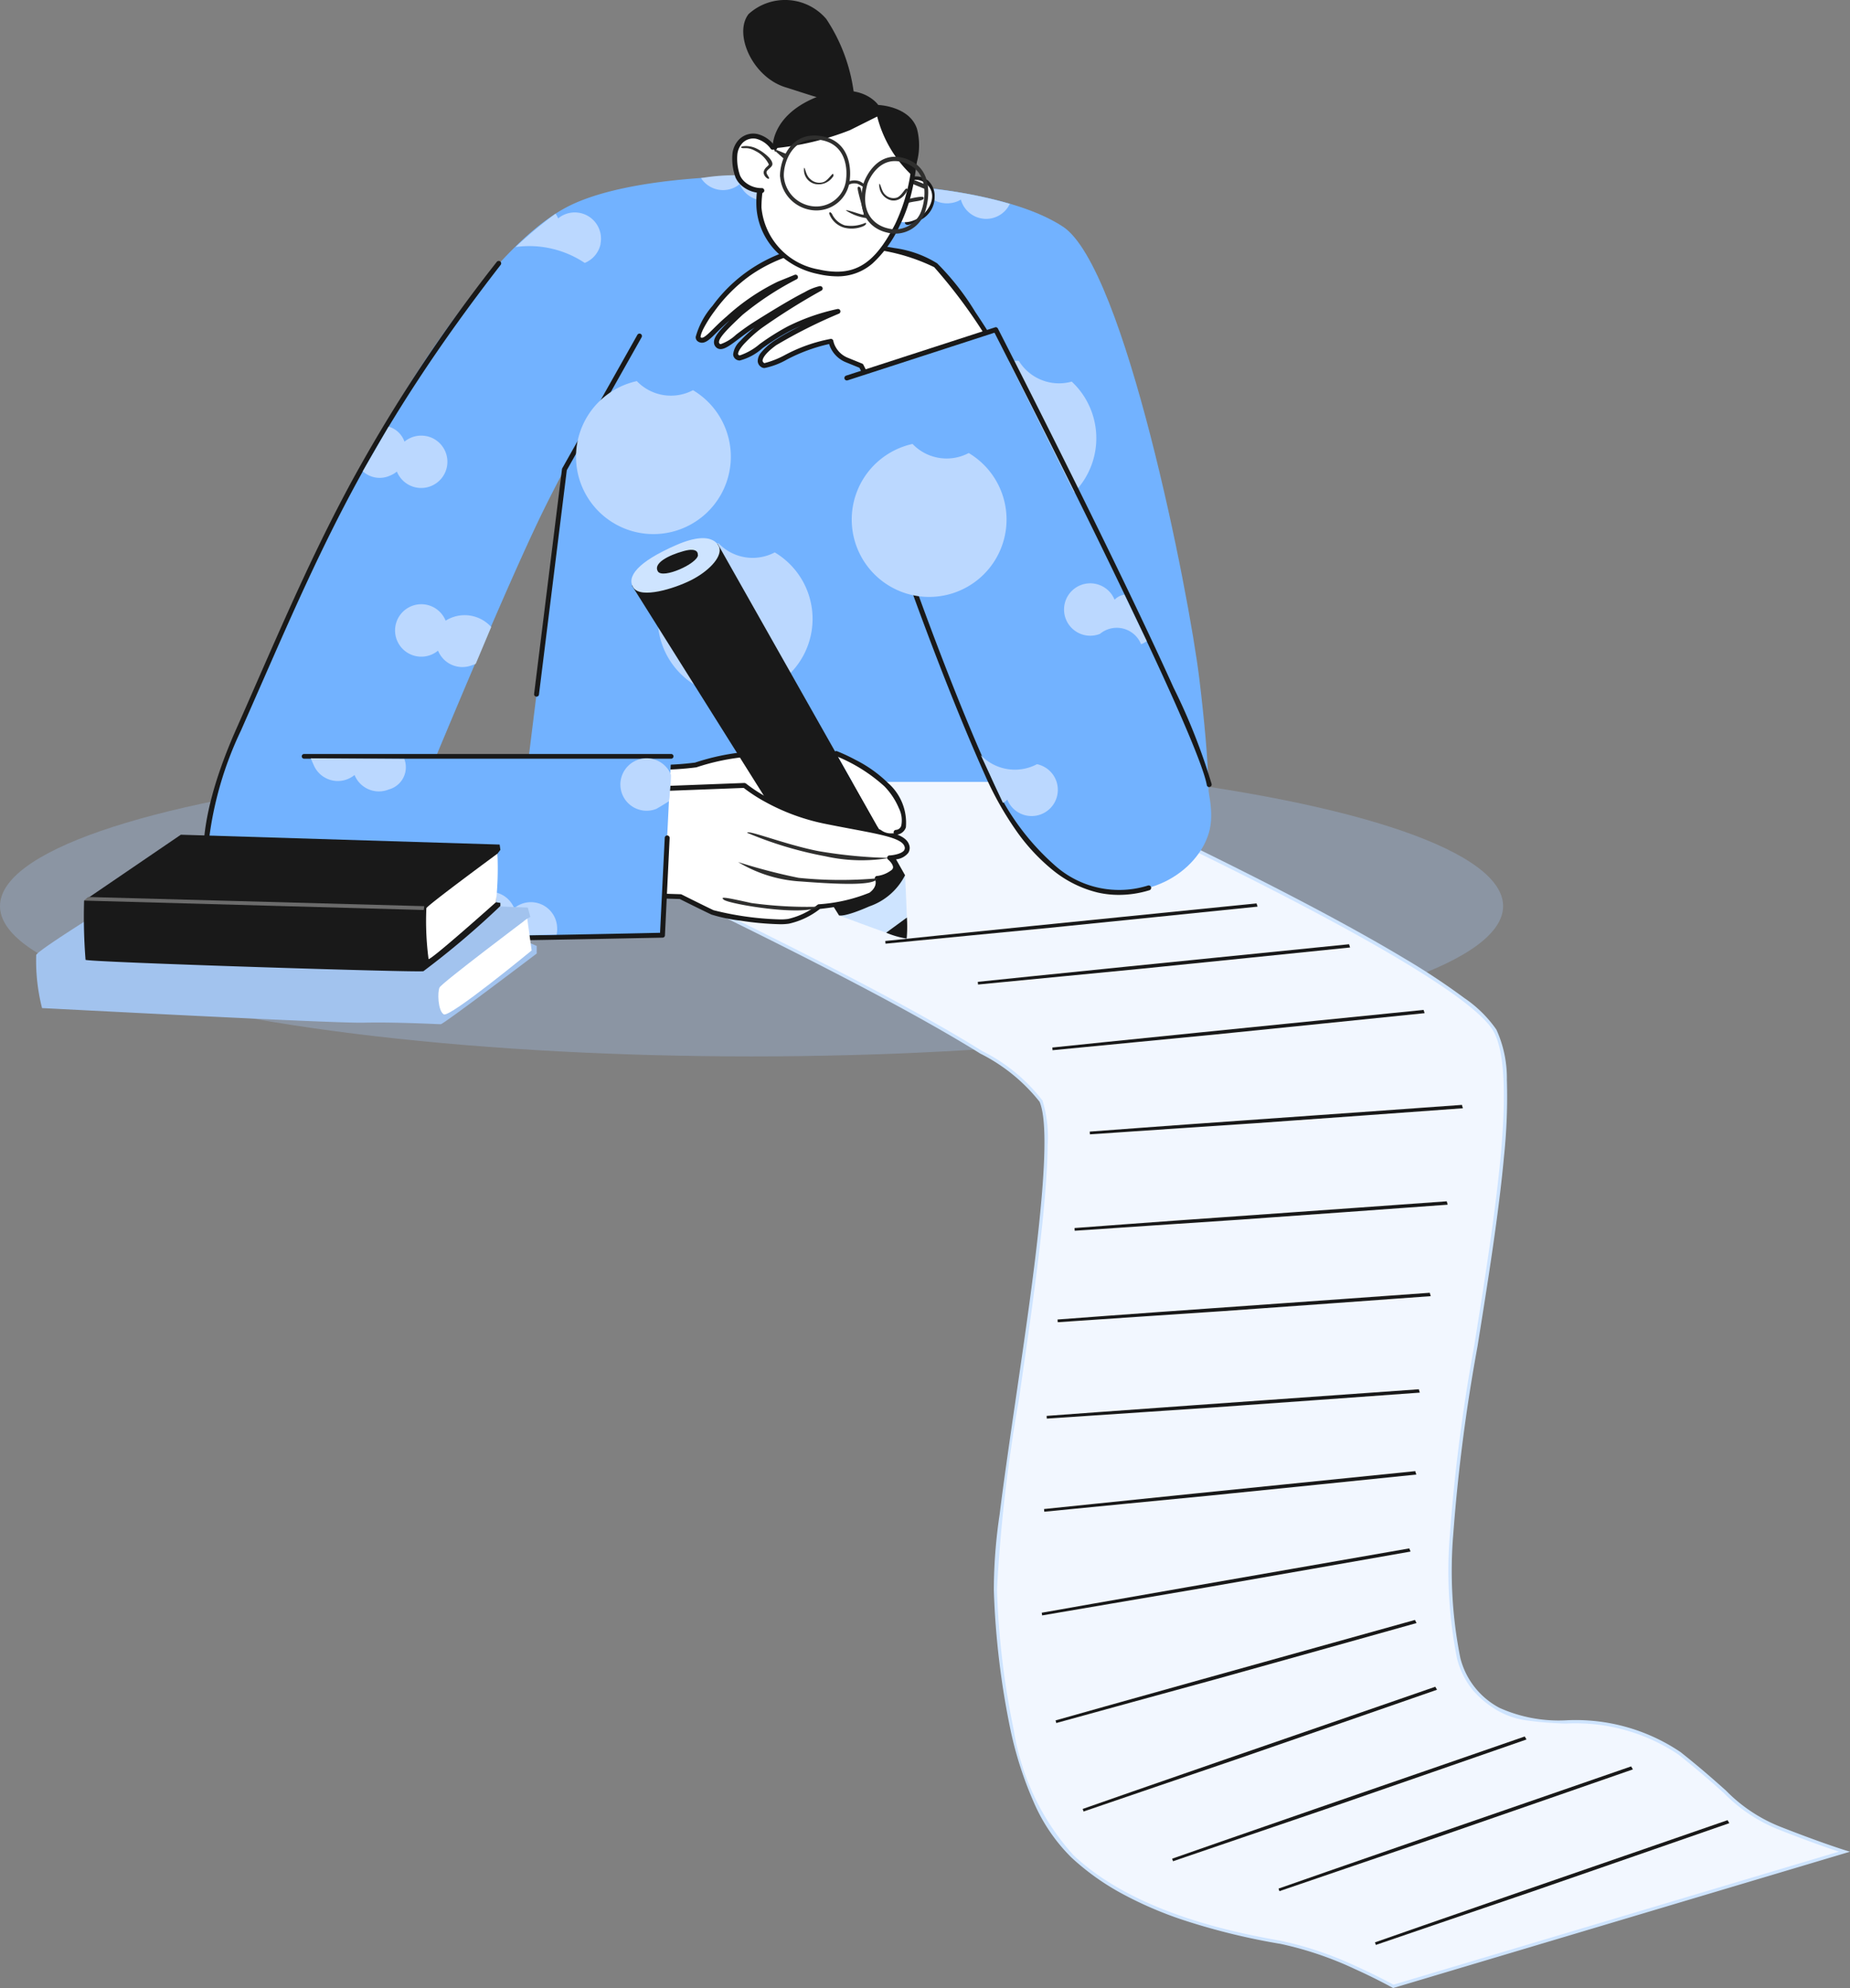
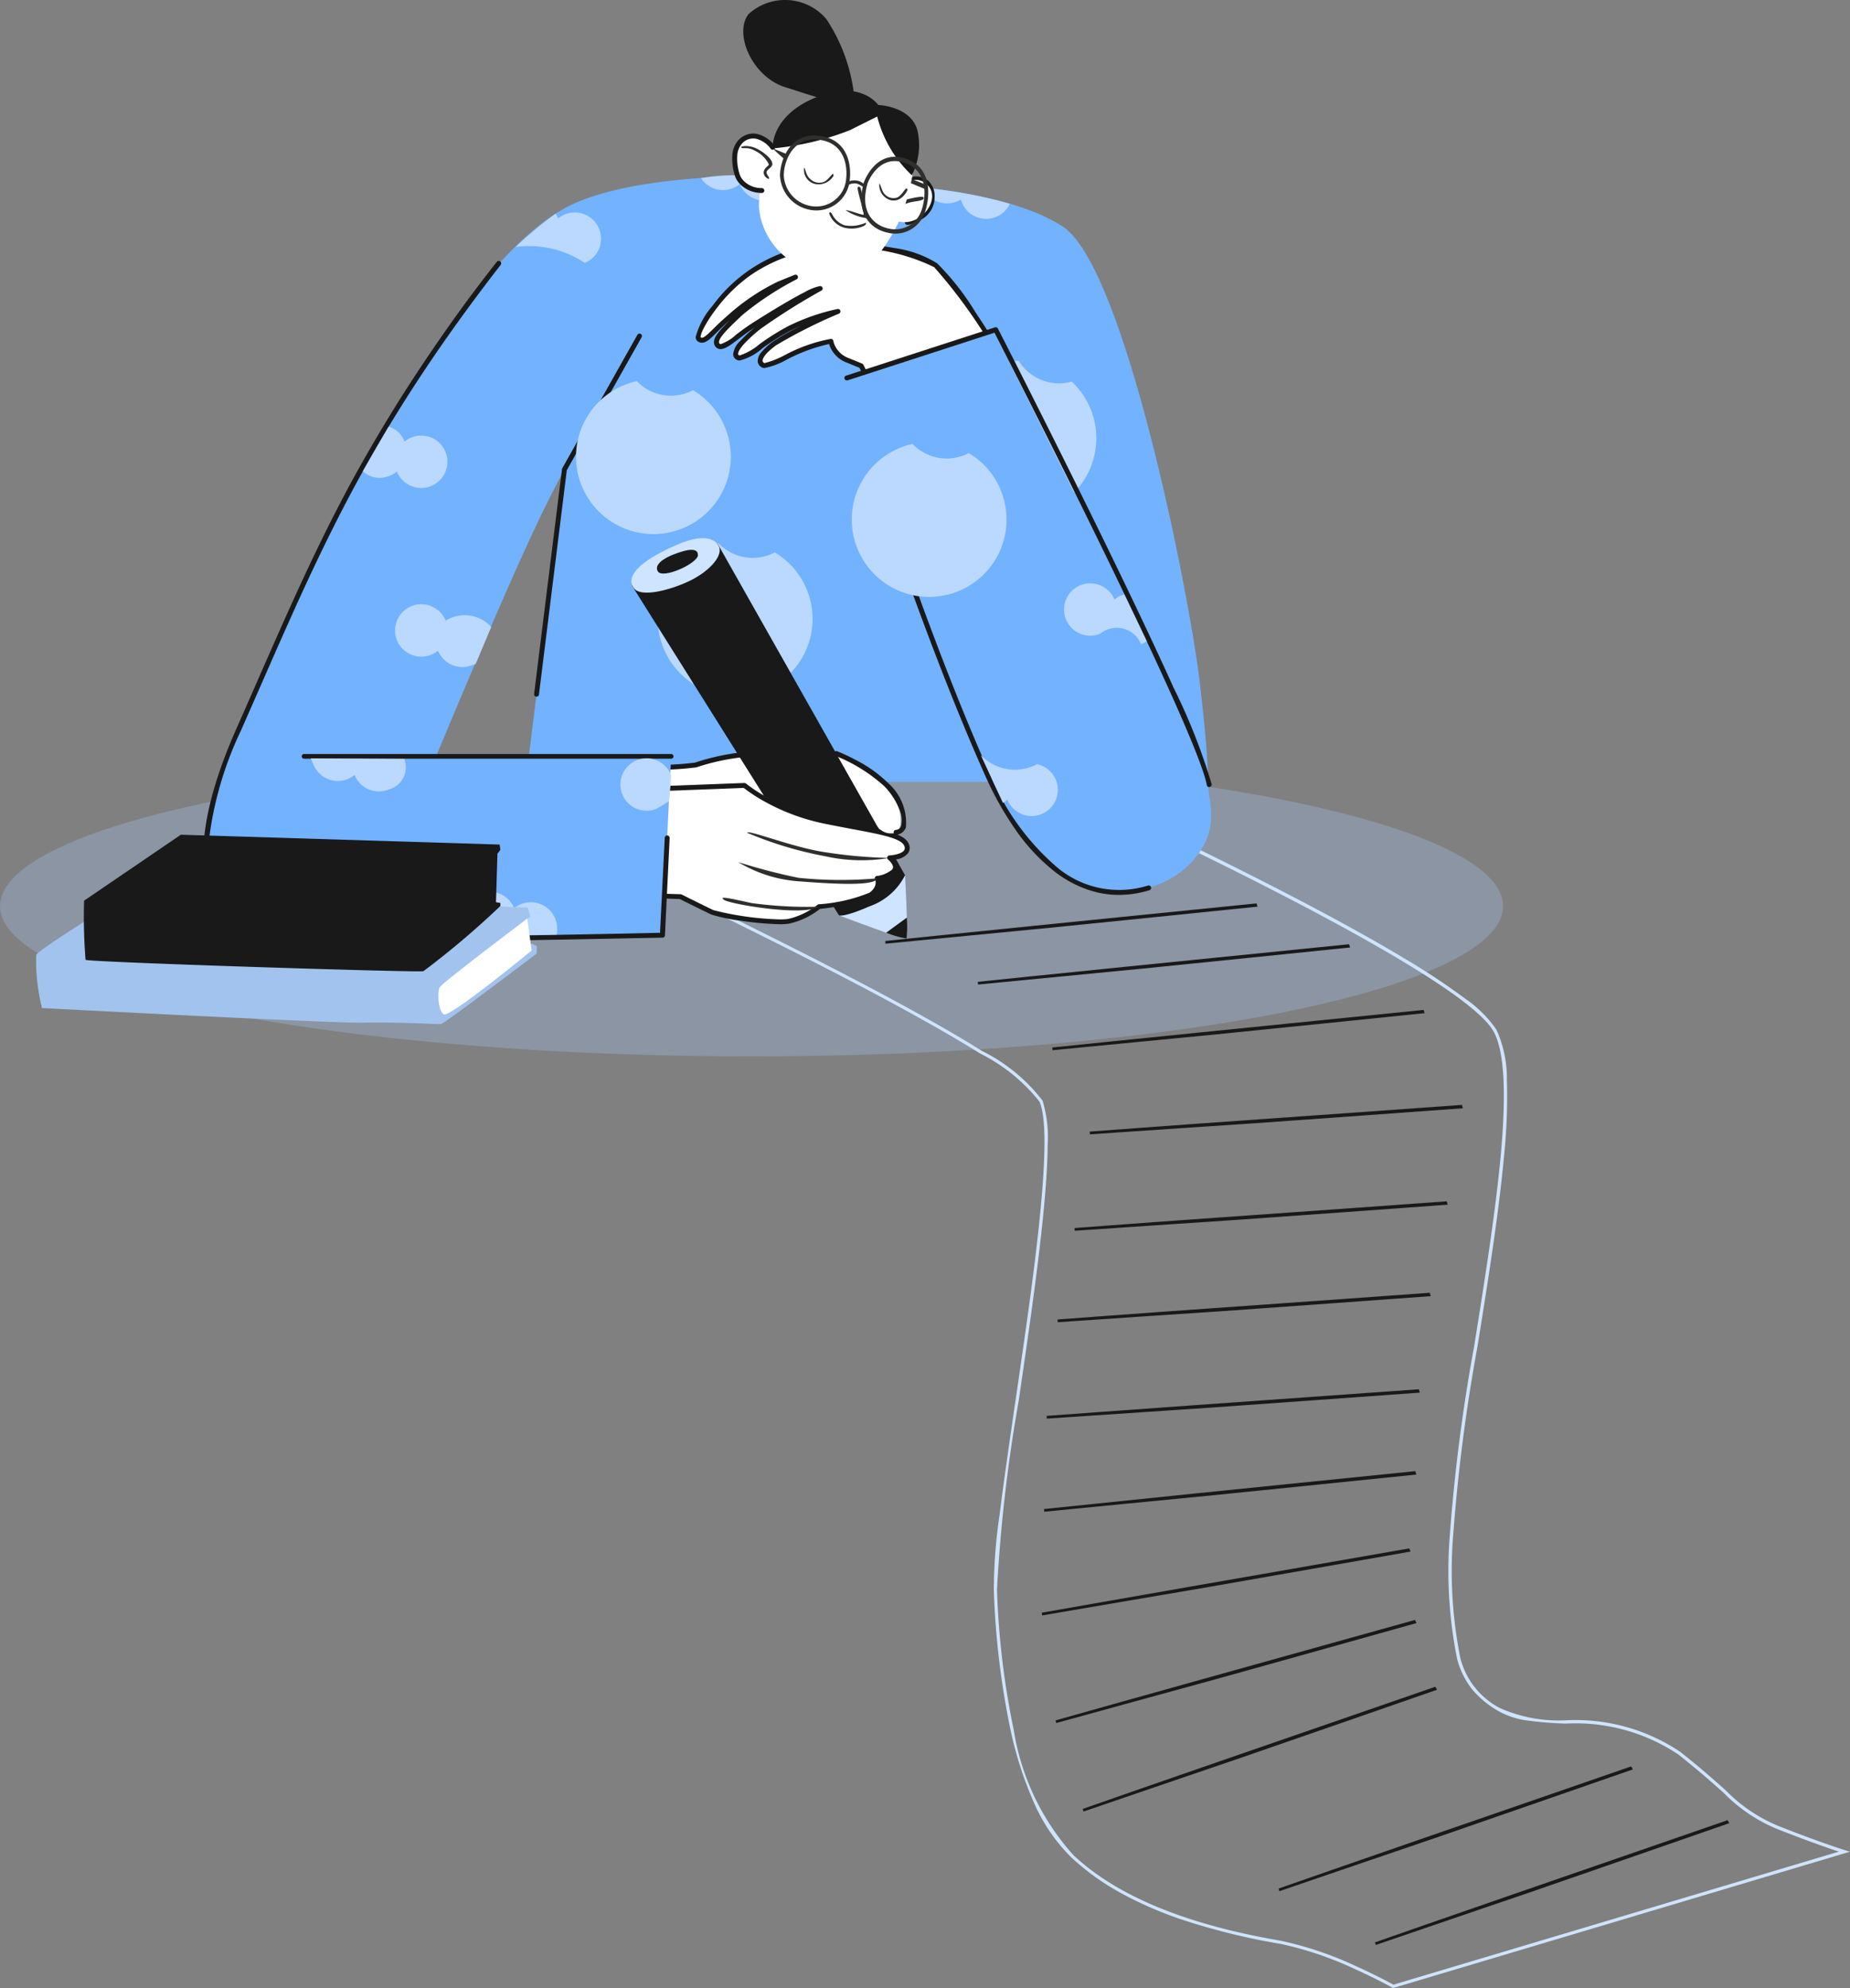
<svg xmlns="http://www.w3.org/2000/svg" width="78.706" height="84.6" viewBox="0 0 78.706 84.6">
  <rect x="0" y="0" width="78.706" height="84.6" fill="#808080" stroke="none" />
  <g id="Group_9321" data-name="Group 9321" transform="translate(-786 -174.309)">
    <g id="Group_9313" data-name="Group 9313" transform="translate(786 206.471)">
      <ellipse id="Ellipse_510" data-name="Ellipse 510" cx="31.974" cy="6.395" rx="31.974" ry="6.395" fill="rgba(162,195,238,0.32)" />
-       <path id="Path_34910" data-name="Path 34910" d="M198.279,234.858s18.595,8.3,20.234,11.215-1.687,16.2-1.841,21.426.293,6.419,2.009,7.465,5.15-.145,7.686,1.872,2.61,2.54,4.326,3.213,2.686.973,2.686.973l-19.186,5.731a19.36,19.36,0,0,0-4.775-1.87c-2.09-.375-6.269-1.2-8.879-3.665s-3.128-8.063-3.275-11.347,2.985-18.322,1.942-20.786-22.874-12.279-23.4-12.727Z" transform="translate(-154.913 -234.391)" fill="#f2f7ff" />
      <path id="Path_34910_-_Outline" data-name="Path 34910 - Outline" d="M197.212,234.351l.016.007c.047.021,4.706,2.1,9.505,4.517,2.82,1.417,5.136,2.669,6.883,3.721a29.012,29.012,0,0,1,2.519,1.667,5.236,5.236,0,0,1,1.359,1.339,4.981,4.981,0,0,1,.447,2.138,24.338,24.338,0,0,1-.121,3.249c-.223,2.44-.683,5.314-1.128,8.093a75.174,75.174,0,0,0-1.031,7.983,18.9,18.9,0,0,0,.3,5.278,3.319,3.319,0,0,0,1.675,2.126,6.152,6.152,0,0,0,2.815.526,7.969,7.969,0,0,1,4.878,1.351c.883.7,1.462,1.219,1.928,1.633a6.667,6.667,0,0,0,2.381,1.569c1.693.664,2.672.968,2.681.971l.219.067-19.434,5.8-.026-.014c-.007,0-.68-.378-1.6-.792a14.709,14.709,0,0,0-3.154-1.07,28.229,28.229,0,0,1-4.254-1.051,16.18,16.18,0,0,1-2.451-1.061,10.528,10.528,0,0,1-2.209-1.57,7.47,7.47,0,0,1-1.608-2.373,15.729,15.729,0,0,1-.973-3.029,34.661,34.661,0,0,1-.715-5.993,22.226,22.226,0,0,1,.247-3.2c.174-1.406.418-3.078.676-4.849.391-2.681.8-5.453,1.032-7.794.269-2.66.266-4.268-.008-4.916a7.5,7.5,0,0,0-2.523-2.05c-1.282-.8-3.068-1.807-5.31-2.982-4.08-2.138-8.86-4.423-12.023-5.936-2.288-1.094-3.394-1.625-3.521-1.734l-.129-.111Zm34.854,46.232c-.376-.124-1.235-.418-2.477-.905a6.774,6.774,0,0,1-2.423-1.595c-.464-.414-1.042-.928-1.922-1.628a7.86,7.86,0,0,0-4.8-1.321,15.859,15.859,0,0,1-1.584-.125,3.421,3.421,0,0,1-1.3-.421,4.087,4.087,0,0,1-1.077-.888,3.5,3.5,0,0,1-.659-1.318,19,19,0,0,1-.306-5.32,75.222,75.222,0,0,1,1.033-8c.445-2.777.9-5.648,1.127-8.083.251-2.754.15-4.49-.309-5.306-.368-.654-1.656-1.648-3.829-2.956-1.745-1.05-4.058-2.3-6.874-3.716-4.657-2.341-9.181-4.372-9.484-4.507l-22.228,1.484c.468.249,1.753.864,3.308,1.607,3.164,1.513,7.945,3.8,12.027,5.938,2.245,1.176,4.035,2.181,5.319,2.987a7.4,7.4,0,0,1,2.578,2.114,5.3,5.3,0,0,1,.218,1.9c-.006.8-.071,1.811-.2,3.083-.237,2.344-.642,5.118-1.033,7.8a66.469,66.469,0,0,0-.922,8.026,34.526,34.526,0,0,0,.712,5.969,10.375,10.375,0,0,0,2.541,5.331c2.693,2.543,7.161,3.345,8.843,3.647a14.849,14.849,0,0,1,3.187,1.081c.823.371,1.451.71,1.583.783Z" transform="translate(-153.833 -233.954)" fill="#cee4ff" />
      <path id="Path_34911" data-name="Path 34911" d="M312.3,276.691s-6.928.7-9.471.954-6.324.646-6.324.646l.01.115s6.581-.64,6.994-.677,8.835-.9,8.835-.9Z" transform="translate(-258.842 -270.412)" fill="#191919" />
      <path id="Path_34912" data-name="Path 34912" d="M461.434,557.478s-6.58,2.279-9,3.112-6,2.087-6,2.087l.036.11s6.256-2.14,6.65-2.271,8.389-2.911,8.389-2.911Z" transform="translate(-387.937 -512.188)" fill="#191919" />
      <path id="Path_34913" data-name="Path 34913" d="M431.907,541.009s-6.58,2.279-9,3.112-6,2.087-6,2.087l.037.11s6.256-2.14,6.65-2.271,8.389-2.911,8.389-2.911Z" transform="translate(-362.513 -498.007)" fill="#191919" />
-       <path id="Path_34914" data-name="Path 34914" d="M399.33,531.846s-6.58,2.279-9,3.112-6,2.087-6,2.087l.036.11s6.256-2.14,6.65-2.271,8.389-2.911,8.389-2.911Z" transform="translate(-334.462 -490.117)" fill="#191919" />
      <path id="Path_34915" data-name="Path 34915" d="M371.934,516.6s-6.58,2.279-9,3.112-6,2.087-6,2.087l.036.11s6.256-2.14,6.65-2.271,8.389-2.911,8.389-2.911Z" transform="translate(-310.872 -476.987)" fill="#191919" />
      <path id="Path_34916" data-name="Path 34916" d="M363.915,496.152s-6.707,1.873-9.169,2.557-6.12,1.717-6.12,1.717l.03.112s6.375-1.755,6.776-1.861,8.551-2.393,8.551-2.393Z" transform="translate(-303.718 -459.382)" fill="#191919" />
      <path id="Path_34917" data-name="Path 34917" d="M360.026,474.24s-6.859,1.2-9.377,1.638-6.26,1.1-6.26,1.1l.018.114s6.517-1.115,6.927-1.182,8.746-1.535,8.746-1.535Z" transform="translate(-300.07 -440.515)" fill="#191919" />
      <path id="Path_34918" data-name="Path 34918" d="M360.889,450.58s-6.927.7-9.47.961-6.323.651-6.323.651l.01.115s6.58-.645,6.994-.682,8.834-.9,8.834-.9Z" transform="translate(-300.679 -420.142)" fill="#191919" />
      <path id="Path_34919" data-name="Path 34919" d="M361.729,425.5s-6.946.495-9.495.674-6.34.459-6.34.459l.007.116s6.6-.445,7.011-.47,8.857-.636,8.857-.636Z" transform="translate(-301.366 -398.546)" fill="#191919" />
      <path id="Path_34920" data-name="Path 34920" d="M365.1,395.95s-6.946.5-9.495.676-6.34.461-6.34.461l.007.116s6.6-.447,7.011-.471,8.857-.638,8.857-.638Z" transform="translate(-304.272 -373.102)" fill="#191919" />
      <path id="Path_34921" data-name="Path 34921" d="M370.3,367.937s-6.946.5-9.495.676-6.34.461-6.34.461l.007.116s6.6-.447,7.011-.471,8.857-.638,8.857-.638Z" transform="translate(-308.75 -348.981)" fill="#191919" />
      <path id="Path_34922" data-name="Path 34922" d="M374.9,338.4s-6.946.5-9.495.676-6.34.461-6.34.461l.007.116s6.6-.447,7.011-.471,8.857-.638,8.857-.638Z" transform="translate(-312.704 -323.547)" fill="#191919" />
      <path id="Path_34923" data-name="Path 34923" d="M363.439,309.319s-6.928.7-9.471.954-6.324.646-6.324.646l.01.115s6.581-.64,6.994-.677,8.835-.9,8.835-.9Z" transform="translate(-302.874 -298.507)" fill="#191919" />
      <path id="Path_34924" data-name="Path 34924" d="M340.615,289.2s-6.928.7-9.471.954-6.324.646-6.324.646l.01.115s6.581-.64,6.994-.677,8.835-.9,8.835-.9Z" transform="translate(-283.221 -281.183)" fill="#191919" />
    </g>
    <g id="Group_9319" data-name="Group 9319" transform="translate(794.649 174.309)">
      <path id="Path_34925" data-name="Path 34925" d="M188.591,60.945l-2.233,18h22.326l-3.036-23.967-6.876-1.931-6.519.615Z" transform="translate(-172.644 -45.674)" fill="#72b2ff" />
      <path id="Path_34926" data-name="Path 34926" d="M287.132,56.579s4.931.205,7.323,1.786c2.634,1.741,5.358,15.583,5.8,19.245s.536,6.073.179,6.787-5.224-2.456-5.224-2.456l-9.868-22.5Z" transform="translate(-257.879 -48.718)" fill="#72b2ff" />
      <path id="Path_34927" data-name="Path 34927" d="M309.376,58a1.115,1.115,0,0,0,2.085.183,19.439,19.439,0,0,0-3.737-.683,1.19,1.19,0,0,0,1.536.566,1.1,1.1,0,0,0,.117-.066" transform="translate(-277.147 -49.51)" fill="#bbd8ff" />
      <path id="Path_34928" data-name="Path 34928" d="M243.492,166.284a2.008,2.008,0,0,1-2.39-.386,3.293,3.293,0,1,0,2.389.386" transform="translate(-219.18 -142.779)" fill="#bbd8ff" />
      <path id="Path_34929" data-name="Path 34929" d="M112.83,53.907s-5.537-.132-8.35,1.273-6.441,6.452-9.433,12.245-5.57,11.719-5.838,14.22.078,3.963,2.043,4.489a10.835,10.835,0,0,0,4.521-.1s5.09-12.6,7.412-17.468,7.635-13.387,7.635-13.387Z" transform="translate(-88.924 -46.414)" fill="#72b2ff" />
      <path id="Path_34930" data-name="Path 34930" d="M302.644,56.053a.1.1,0,0,1-.02-.206,1.717,1.717,0,0,0,.5-.2.869.869,0,0,0,.464-.778.691.691,0,0,0-.2-.537.641.641,0,0,0-.455-.127.1.1,0,0,1-.029-.206.845.845,0,0,1,.618.174.885.885,0,0,1,.275.694,1.08,1.08,0,0,1-.568.962,1.9,1.9,0,0,1-.563.229Z" transform="translate(-272.684 -46.487)" fill="#191919" />
      <path id="Path_34931" data-name="Path 34931" d="M223.961,232.1l.335-.927a14.307,14.307,0,0,0,1.674-.1,9.63,9.63,0,0,1,2.16-.452,4.664,4.664,0,0,1,1.825.017l-.469,2.428Z" transform="translate(-205.022 -198.517)" fill="#fff" />
      <path id="Path_34932" data-name="Path 34932" d="M228.841,232.521l-.018,0-5.526-.966a.1.1,0,0,1-.08-.138l.335-.927a.1.1,0,0,1,.1-.069,12.575,12.575,0,0,0,1.645-.1,9.733,9.733,0,0,1,2.177-.456,7.425,7.425,0,0,1,.986-.071,3.236,3.236,0,0,1,.884.092.1.1,0,0,1,.071.119l-.469,2.428A.1.1,0,0,1,228.841,232.521Zm-5.386-1.151,5.3.927.431-2.23a3.767,3.767,0,0,0-.731-.061,7.221,7.221,0,0,0-.959.069,9.5,9.5,0,0,0-2.143.448,12.114,12.114,0,0,1-1.632.1Z" transform="translate(-204.376 -197.871)" fill="#191919" />
      <path id="Path_34933" data-name="Path 34933" d="M285.174,270.746a3.762,3.762,0,0,1-.871-.25c-.848-.3-2.009-.738-2.009-.738l2.812-1.709s.053,1.018.077,1.8a5.611,5.611,0,0,1-.009.894" transform="translate(-255.251 -230.808)" fill="#cee4ff" />
      <path id="Path_34934" data-name="Path 34934" d="M222.549,166.575l7.97,14.1A2.671,2.671,0,0,1,229,182c-1.076.474-1.289.385-1.289.385L218.9,168.35Z" transform="translate(-200.664 -143.432)" fill="#191919" />
      <path id="Path_34935" data-name="Path 34935" d="M227.632,240.575a8.381,8.381,0,0,0,3.394,1.518c2.076.424,3.326.536,3.505,1.027s-.714.536-.714.536.491.4.067.647a1.163,1.163,0,0,1-.6.223s.179.357-.268.692a7.451,7.451,0,0,1-2.21.514,3.242,3.242,0,0,1-1.295.625,11.611,11.611,0,0,1-3.237-.38c-.335-.156-1.362-.67-1.362-.67l-1.429-.045.067-4.532Z" transform="translate(-204.607 -207.151)" fill="#fff" />
      <path id="Path_34936" data-name="Path 34936" d="M226.986,239.825a.1.1,0,0,1,.067.024,6.5,6.5,0,0,0,.907.592,8.719,8.719,0,0,0,2.441.9c.441.09.849.167,1.209.235,1.427.268,2.212.416,2.373.859a.388.388,0,0,1-.032.363.748.748,0,0,1-.469.267l-.094.02a.528.528,0,0,1,.126.348.4.4,0,0,1-.223.311,1.868,1.868,0,0,1-.522.223.6.6,0,0,1,0,.14.766.766,0,0,1-.343.546,3.554,3.554,0,0,1-1.317.4c-.42.073-.805.117-.914.129a3.273,3.273,0,0,1-1.319.627,2.389,2.389,0,0,1-.376.024,12.755,12.755,0,0,1-1.681-.152,6.924,6.924,0,0,1-1.242-.26c-.306-.143-1.2-.587-1.344-.661l-1.406-.044a.1.1,0,0,1-.1-.106l.067-4.532a.1.1,0,0,1,.1-.1l4.086-.156Zm5.661,3.952a1.225,1.225,0,0,0,.538-.21c.114-.066.118-.128.12-.148.01-.126-.146-.284-.2-.329a.1.1,0,0,1,.061-.185c.125-.006.507-.061.612-.22a.18.18,0,0,0,.009-.176c-.053-.147-.252-.268-.627-.382s-.915-.217-1.59-.344c-.361-.068-.77-.145-1.212-.235a8.931,8.931,0,0,1-2.505-.929,6.943,6.943,0,0,1-.9-.586l-3.948.151-.064,4.331,1.326.041a.1.1,0,0,1,.043.011c.01.005,1.03.515,1.359.669a12.842,12.842,0,0,0,2.835.392,2.194,2.194,0,0,0,.341-.021,3.148,3.148,0,0,0,1.246-.6.1.1,0,0,1,.056-.023,6.952,6.952,0,0,0,2.158-.493c.373-.28.239-.559.237-.562a.1.1,0,0,1,.007-.11.1.1,0,0,1,.1-.04Z" transform="translate(-203.961 -206.505)" fill="#191919" />
      <path id="Path_34937" data-name="Path 34937" d="M251.916,79.667a23.728,23.728,0,0,0-2.6-3.611c-.8-.643-3.281-.909-4.545-.82a6.589,6.589,0,0,0-3.414,1.175c-1.131.754-2.372,2.594-2.106,2.794s.554-.31,1.242-.887a9.023,9.023,0,0,1,2.151-1.463l.71-.288a12.888,12.888,0,0,0-2.328,1.53c-.776.732-1.2,1.153-.975,1.375s.732-.355,1.53-.865,1.685-1.042,2.217-1.308.6-.244.6-.244a27.682,27.682,0,0,0-2.572,1.618c-.754.6-1.219,1.131-.931,1.308s1.131-.687,2.173-1.219a8.8,8.8,0,0,1,2.084-.732,21.221,21.221,0,0,0-2.683,1.353c-.665.488-.732.8-.488.931s1.862-.931,2.882-1.02a1.122,1.122,0,0,0,.687.8l.6.244.8,1.582Z" transform="translate(-218.153 -64.769)" fill="#fff" />
      <path id="Path_34938" data-name="Path 34938" d="M246.3,81.376a.1.1,0,0,1-.093-.057l-.786-1.547-.563-.229a1.231,1.231,0,0,1-.727-.781,7.248,7.248,0,0,0-1.795.66,3.2,3.2,0,0,1-.952.362.218.218,0,0,1-.107-.024.32.32,0,0,1-.183-.266.583.583,0,0,1,.157-.385,2.644,2.644,0,0,1,.5-.456,9.071,9.071,0,0,1,1.184-.665c-.156.066-.316.14-.476.221a9.893,9.893,0,0,0-1.168.736,2.3,2.3,0,0,1-.961.518.275.275,0,0,1-.146-.039.27.27,0,0,1-.135-.22.9.9,0,0,1,.3-.571,5.64,5.64,0,0,1,.611-.57c-.25.161-.471.328-.666.475-.338.256-.583.44-.778.44a.269.269,0,0,1-.194-.079.292.292,0,0,1-.089-.218c0-.218.219-.484.668-.925-.218.183-.391.356-.545.508-.268.267-.445.443-.635.443a.305.305,0,0,1-.186-.065.214.214,0,0,1-.078-.189,3.384,3.384,0,0,1,.715-1.318,6.471,6.471,0,0,1,4.939-2.649c.159-.011.338-.017.53-.017a13.066,13.066,0,0,1,2.268.209,4.587,4.587,0,0,1,1.82.651,10.994,10.994,0,0,1,1.622,2.07c.546.815,1,1.561,1,1.568a.1.1,0,0,1-.046.149l-4.971,2.25A.1.1,0,0,1,246.3,81.376Zm-2.089-2.832a.1.1,0,0,1,.1.088.928.928,0,0,0,.111.279,1.027,1.027,0,0,0,.513.439l.6.244a.1.1,0,0,1,.054.049l.758,1.493,4.773-2.16a22.073,22.073,0,0,0-2.518-3.484,8.192,8.192,0,0,0-3.957-.814c-.188,0-.361.005-.516.016a6.51,6.51,0,0,0-3.364,1.158,6.658,6.658,0,0,0-1.5,1.5,5.449,5.449,0,0,0-.476.749c-.132.264-.127.356-.123.375a.092.092,0,0,0,.054.019c.1,0,.282-.177.488-.382.15-.149.336-.334.563-.525a9.106,9.106,0,0,1,2.178-1.48l.71-.288a.1.1,0,0,1,.087.189,12.864,12.864,0,0,0-2.3,1.513c-.491.463-1,.942-1,1.158a.086.086,0,0,0,.028.067.059.059,0,0,0,.047.018,1.846,1.846,0,0,0,.652-.4c.2-.154.435-.329.7-.5.7-.445,1.647-1.024,2.227-1.314a2.241,2.241,0,0,1,.64-.255.119.119,0,0,1,.038.006.1.1,0,0,1,.018.19,27.743,27.743,0,0,0-2.558,1.609,6.025,6.025,0,0,0-.73.663c-.231.259-.25.38-.248.419a.064.064,0,0,0,.036.055.07.07,0,0,0,.037.008,2.558,2.558,0,0,0,.841-.48,10.059,10.059,0,0,1,1.192-.751,8.814,8.814,0,0,1,2.112-.741.1.1,0,0,1,.061.2,21.256,21.256,0,0,0-2.662,1.341c-.547.4-.578.606-.575.659,0,.024.011.061.072.1h.01a3.752,3.752,0,0,0,.864-.342,6.766,6.766,0,0,1,1.953-.689Z" transform="translate(-217.507 -64.123)" fill="#191919" />
      <path id="Path_34939" data-name="Path 34939" d="M296.583,55.424s.817-.694,1.367-.1-.262,1.672-1.123,1.556-.743-.175-.743-.175Z" transform="translate(-267.121 -47.433)" fill="#fff" />
      <path id="Path_34940" data-name="Path 34940" d="M299.822,60.51s1.135-.344,1.15-.19-.4.128-.692.229a1.923,1.923,0,0,0-.486.251Z" transform="translate(-270.32 -51.905)" fill="#2f2f2e" />
      <path id="Path_34941" data-name="Path 34941" d="M109.537,231.42,109.162,239s-13.152.245-15.9.211-3.24-1.876-3.3-3.021,1.3-4.819,1.3-4.819,10.381.077,12.466,0,5.813.043,5.813.043" transform="translate(-89.634 -199.21)" fill="#72b2ff" />
      <path id="Path_34942" data-name="Path 34942" d="M241.714,54a1.115,1.115,0,0,0,2.092-.064,8.61,8.61,0,0,0-3.739-.189,1.113,1.113,0,0,0,1.539.332,1.138,1.138,0,0,0,.108-.079" transform="translate(-218.891 -46.168)" fill="#bbd8ff" />
      <path id="Path_34943" data-name="Path 34943" d="M303.246,54.239l-.983-.4.041.209.962.4Z" transform="translate(-272.446 -46.354)" fill="#2f2f2e" />
      <path id="Path_34944" data-name="Path 34944" d="M264.391,33.651a8.725,8.725,0,0,1-.761,3.832c-.866,1.7-1.753,2.35-3.355,1.995a3.049,3.049,0,0,1-2.533-2.737,5.2,5.2,0,0,1,1.457-3.62c.947-1.1,4.426-.895,5.191.529" transform="translate(-234.103 -27.915)" fill="#fff" />
-       <path id="Path_34945" data-name="Path 34945" d="M260.745,31.669a5.287,5.287,0,0,1,1.835.317,2.294,2.294,0,0,1,1.257.97.1.1,0,0,1,.012.044,8.939,8.939,0,0,1-.056,1.295,9.13,9.13,0,0,1-.223,1.252,6.5,6.5,0,0,1-.492,1.338,5,5,0,0,1-1.155,1.6,2.252,2.252,0,0,1-1.509.543,3.709,3.709,0,0,1-.807-.1,3.466,3.466,0,0,1-1.872-1.062,2.991,2.991,0,0,1-.522-.831,2.939,2.939,0,0,1-.221-.939,4.205,4.205,0,0,1,.35-1.911,6.817,6.817,0,0,1,1.132-1.783,1.991,1.991,0,0,1,.951-.56A4.59,4.59,0,0,1,260.745,31.669Zm2.9,1.365a2.119,2.119,0,0,0-1.136-.853,5.074,5.074,0,0,0-1.761-.3,4.381,4.381,0,0,0-1.258.17,1.816,1.816,0,0,0-.854.5,5.169,5.169,0,0,0-1.432,3.545,2.954,2.954,0,0,0,2.452,2.642,3.5,3.5,0,0,0,.761.092c1.026,0,1.744-.589,2.478-2.032a7.545,7.545,0,0,0,.694-2.518A9.144,9.144,0,0,0,263.642,33.034Z" transform="translate(-233.458 -27.269)" fill="#191919" />
      <path id="Path_34946" data-name="Path 34946" d="M262.605,45.692l-.6-.243.2.19.316.282Z" transform="translate(-237.785 -39.135)" fill="#2f2f2e" />
      <path id="Path_34947" data-name="Path 34947" d="M262,30.261a11.809,11.809,0,0,0,3.287-.776l1.161-.58a5.2,5.2,0,0,0,1.474,2.5,2.8,2.8,0,0,0,.223-1.965c-.313-.982-1.652-1.027-1.652-1.027s-.759-1.116-2.679-.313S262,30.261,262,30.261" transform="translate(-237.778 -23.946)" fill="#191919" />
      <path id="Path_34948" data-name="Path 34948" d="M285.03,57.236a8.966,8.966,0,0,1,.264,1.286,2.157,2.157,0,0,1-.888-.33c.048-.049.711.215.754.181s-.294-1.076-.251-1.159.121.022.121.022" transform="translate(-257.067 -49.238)" fill="#2f2f2e" />
      <path id="Path_34949" data-name="Path 34949" d="M279.429,65.113a.924.924,0,0,0,.532.476,1.531,1.531,0,0,0,.877-.1c.072-.01.048.074-.074.136a1.277,1.277,0,0,1-.82.064.955.955,0,0,1-.638-.6c.005-.113.1-.023.123.02" transform="translate(-252.678 -56.002)" fill="#2f2f2e" />
      <path id="Path_34950" data-name="Path 34950" d="M284.947,55.272a.667.667,0,0,1,.483-.007c.2.107.224.167.224.167l-.044.1a1.294,1.294,0,0,0-.279-.163.5.5,0,0,0-.43.077Z" transform="translate(-257.496 -47.547)" fill="#2f2f2e" />
      <path id="Path_34951" data-name="Path 34951" d="M264.278,43.257a1.557,1.557,0,0,0,1.343,1.42,1.425,1.425,0,0,0,1.623-1.327s.22-1.548-1.17-1.813-1.82,1.088-1.8,1.72m1.767-1.557c1.245.237,1.048,1.624,1.048,1.624a1.276,1.276,0,0,1-1.453,1.187,1.392,1.392,0,0,1-1.2-1.271c-.021-.566.364-1.778,1.608-1.54" transform="translate(-239.738 -35.737)" fill="#2f2f2e" />
      <path id="Path_34952" data-name="Path 34952" d="M289.254,49.071c-.4,1.425.352,2.019,1,2.159a1.328,1.328,0,0,0,1.577-.828c.187-.485.447-1.909-.815-2.325s-1.759.995-1.759.995m.149.064s.441-1.253,1.56-.883.888,1.633.722,2.063a1.179,1.179,0,0,1-1.4.735c-.571-.125-1.242-.651-.883-1.915" transform="translate(-261.146 -41.33)" fill="#2f2f2e" />
      <path id="Path_34953" data-name="Path 34953" d="M252.011,42.557s-.331-.935-1.067-.791-.927,1.062-.569,1.752,1.284.517,1.284.517Z" transform="translate(-227.615 -35.95)" fill="#fff" />
      <path id="Path_34954" data-name="Path 34954" d="M253.526,45.26a1.916,1.916,0,0,0-.55-.412c-.357-.182-.757-.1-.658-.041s.255-.057.606.143a1.239,1.239,0,0,1,.561.563c0,.068-.156.118-.21.289s.154.355.213.324-.119-.186-.1-.287.229-.194.248-.316-.114-.263-.114-.263" transform="translate(-229.426 -38.521)" fill="#2f2f2e" />
      <path id="Path_34955" data-name="Path 34955" d="M272.754,51.642c-.055-.011-.234.3-.427.356a.552.552,0,0,1-.553-.138c-.194-.165-.207-.487-.255-.475a.612.612,0,0,0,.451.686.735.735,0,0,0,.77-.3c.019-.025.03-.04.03-.04Z" transform="translate(-245.957 -44.246)" fill="#2f2f2e" />
      <path id="Path_34956" data-name="Path 34956" d="M295.771,56.578s-.223.524-.695.437a.664.664,0,0,1-.505-.7c.051-.024.094.316.238.448a.5.5,0,0,0,.507.139c.184-.064.323-.349.392-.38s.063.053.063.053" transform="translate(-265.811 -48.492)" fill="#2f2f2e" />
      <path id="Path_34957" data-name="Path 34957" d="M333.845,111.3a2.009,2.009,0,0,1-2.253-.886,3.294,3.294,0,1,0,2.253.886" transform="translate(-296.899 -95.062)" fill="#bbd8ff" />
      <path id="Path_34958" data-name="Path 34958" d="M283.84,234.187a.689.689,0,0,1-.637-.337l-1.728-3.059a6.454,6.454,0,0,1,2.315,1.577c.535.827.586,1.84.049,1.819" transform="translate(-254.546 -198.726)" fill="#fff" />
      <path id="Path_34959" data-name="Path 34959" d="M260.241,256a20.279,20.279,0,0,1-3.036-.29c-1.384-.268-2.992-.915-3.036-.781a16.032,16.032,0,0,0,3.327,1,7.069,7.069,0,0,0,2.746.067" transform="translate(-231.032 -219.493)" fill="#2f2f2e" />
      <path id="Path_34960" data-name="Path 34960" d="M257.354,264.669a17.611,17.611,0,0,1-3.349-.022,24.449,24.449,0,0,1-2.567-.67,5.771,5.771,0,0,0,2.679.826c1.451.112,3.148.2,3.237-.134" transform="translate(-228.682 -227.294)" fill="#2f2f2e" />
      <path id="Path_34961" data-name="Path 34961" d="M250.752,275.341a17.335,17.335,0,0,1-2.88-.156c-.915-.2-1.407-.313-1.161-.134s3.349.714,4.041.29" transform="translate(-224.557 -236.76)" fill="#2f2f2e" />
      <path id="Path_34962" data-name="Path 34962" d="M222.48,165.251s-.161-.864-1.828-.141-2.15,1.366-1.828,1.828,1.708.04,2.431-.321,1.306-.944,1.226-1.366" transform="translate(-200.518 -141.922)" fill="#cee4ff" />
      <path id="Path_34963" data-name="Path 34963" d="M228.255,168.613s.06-.342-.6-.161-1.306.522-1.1.864,1.708-.341,1.708-.7" transform="translate(-207.217 -145.003)" fill="#191919" />
      <path id="Path_34964" data-name="Path 34964" d="M297.628,281.922a3.762,3.762,0,0,1-.871-.25l.88-.644a5.611,5.611,0,0,1-.009.894" transform="translate(-267.704 -241.984)" fill="#191919" />
      <path id="Path_34965" data-name="Path 34965" d="M290.394,101.252l-6.333,2.054s2.523,8.395,4.465,13.217,3.76,7.731,5.47,8.305c2.925.982,5.09-.6,5.559-2.21s-.871-4.353-1.942-6.7-7.219-14.668-7.219-14.668" transform="translate(-256.772 -87.185)" fill="#72b2ff" />
      <path id="Path_34966" data-name="Path 34966" d="M257.684,3.92A7.365,7.365,0,0,0,256.515.805,2.307,2.307,0,0,0,253.21.6c-.645.837.161,2.679,1.572,3.114s2.741,1,2.9.2" transform="translate(-230.013 0)" fill="#191919" />
      <path id="Path_34967" data-name="Path 34967" d="M299.453,119.809a.1.1,0,0,1-.1-.086c-.183-1.013-1.81-4.675-4.7-10.589-2.024-4.137-4.025-8.059-4.332-8.66l-6.249,2.027a.1.1,0,1,1-.064-.2l6.333-2.054a.1.1,0,0,1,.125.052c.022.042,2.184,4.267,4.374,8.742,1.286,2.629,2.33,4.829,3.1,6.539a25.717,25.717,0,0,1,1.618,4.1.1.1,0,0,1-.084.121Z" transform="translate(-256.66 -86.317)" fill="#191919" />
      <path id="Path_34968" data-name="Path 34968" d="M306.982,175.01a4.024,4.024,0,0,1-.9-.1,4.838,4.838,0,0,1-1.916-.958,8.266,8.266,0,0,1-1.6-1.745,13.806,13.806,0,0,1-1.271-2.276c-1.11-2.48-2.179-5.275-2.881-7.184-.76-2.067-1.264-3.568-1.269-3.583a.1.1,0,1,1,.2-.066c.005.015.508,1.514,1.267,3.578.7,1.905,1.767,4.7,2.875,7.17a10.47,10.47,0,0,0,2.811,3.943,4.1,4.1,0,0,0,3.924.823.1.1,0,1,1,.061.2A4.413,4.413,0,0,1,306.982,175.01Z" transform="translate(-268.031 -136.931)" fill="#191919" />
      <path id="Path_34969" data-name="Path 34969" d="M189.043,117.611h-.013a.1.1,0,0,1-.091-.116l1.186-9.564a.1.1,0,0,1,.013-.038l3.194-5.676a.1.1,0,1,1,.182.1l-3.184,5.658-1.184,9.544A.1.1,0,0,1,189.043,117.611Z" transform="translate(-174.865 -87.968)" fill="#191919" />
      <path id="Line_266" data-name="Line 266" d="M14.969-.542H-.646a.1.1,0,0,1-.1-.1.1.1,0,0,1,.1-.1H14.969a.1.1,0,0,1,.1.1A.1.1,0,0,1,14.969-.542Z" transform="translate(4.935 32.826)" fill="#191919" />
      <path id="Path_34970" data-name="Path 34970" d="M92.176,108.935c-.591,0-1.058,0-1.36-.014a3.443,3.443,0,0,1-1.464-.358,2.844,2.844,0,0,1-1.129-1.037c-.691-1.1-1.108-3.332.831-7.708q.467-1.053.9-2.047c1.355-3.087,2.525-5.754,4.055-8.57a67.189,67.189,0,0,1,6.123-9.248.1.1,0,0,1,.165.128c-5.418,6.984-7.507,11.745-10.152,17.773q-.435.992-.9,2.048a15.047,15.047,0,0,0-1.367,4.719,4.522,4.522,0,0,0,.521,2.794,2.856,2.856,0,0,0,2.424,1.3c.3.01.767.014,1.355.014,4.037,0,13.813-.2,14.9-.227l.2-4.043a.1.1,0,1,1,.208.01l-.2,4.14a.1.1,0,0,1-.1.1C107.055,108.709,96.437,108.935,92.176,108.935Z" transform="translate(-87.646 -68.81)" fill="#191919" />
      <path id="Path_34971" data-name="Path 34971" d="M250.8,43.4h0a1.277,1.277,0,0,1-.882-.338,1,1,0,0,1-.236-.334l0-.005a2.355,2.355,0,0,1-.125-.978,1.044,1.044,0,0,1,.264-.6.86.86,0,0,1,.4-.24.812.812,0,0,1,.405-.009,1.287,1.287,0,0,1,.732.508.1.1,0,0,1-.176.112,1.094,1.094,0,0,0-.607-.418.64.64,0,0,0-.6.189.842.842,0,0,0-.209.487,2.149,2.149,0,0,0,.116.886.826.826,0,0,0,.192.262,1.073,1.073,0,0,0,.735.273.1.1,0,0,1,0,.208Z" transform="translate(-227.046 -35.191)" fill="#191919" />
      <path id="Path_34972" data-name="Path 34972" d="M283.38,233.6a.1.1,0,0,1-.012-.208.252.252,0,0,0,.227-.177,1.145,1.145,0,0,0-.1-.743,3.026,3.026,0,0,0-.616-.932,6.932,6.932,0,0,0-2.086-1.3.1.1,0,1,1,.076-.194,8.049,8.049,0,0,1,.784.368,5.513,5.513,0,0,1,1.376.98,2.251,2.251,0,0,1,.763,1.89.461.461,0,0,1-.4.313Z" transform="translate(-253.901 -198.079)" fill="#191919" />
      <path id="Path_34973" data-name="Path 34973" d="M302.883,135.852a2.008,2.008,0,0,1-2.39-.386,3.293,3.293,0,1,0,2.389.386" transform="translate(-270.319 -116.575)" fill="#bbd8ff" />
      <path id="Path_34974" data-name="Path 34974" d="M328.129,231.162a1.115,1.115,0,1,1-1.262,1.508c-.089.074-.082.09-.189.133l-.939-2.027a2.008,2.008,0,0,0,2.39.386" transform="translate(-292.661 -198.644)" fill="#bbd8ff" />
      <path id="Path_34975" data-name="Path 34975" d="M218.457,116.609a2.008,2.008,0,0,1-2.39-.386,3.293,3.293,0,1,0,2.389.386" transform="translate(-197.623 -100.006)" fill="#bbd8ff" />
      <path id="Path_34976" data-name="Path 34976" d="M124.528,232.278a.98.98,0,0,1-.666,1.3,1.115,1.115,0,0,1-1.451-.618,1.116,1.116,0,0,1-1.747-.443l-.117-.266Z" transform="translate(-115.976 -199.983)" fill="#bbd8ff" />
      <path id="Path_34977" data-name="Path 34977" d="M139.2,131.072a1.112,1.112,0,0,0-.939.233,1.016,1.016,0,0,0-.674-.639l-1.1,1.9a1.065,1.065,0,0,0,1.151.188,1.114,1.114,0,0,0,.3-.176,1.115,1.115,0,1,0,1.262-1.508" transform="translate(-129.702 -112.512)" fill="#bbd8ff" />
      <path id="Path_34978" data-name="Path 34978" d="M354.728,181.108a.807.807,0,0,1-.24.133,1.116,1.116,0,0,0-1.747-.442,1.115,1.115,0,1,1,.619-1.451.74.74,0,0,1,.418-.217Z" transform="translate(-314.591 -153.828)" fill="#bbd8ff" />
      <path id="Path_34979" data-name="Path 34979" d="M149.811,187.586c-.083.066-.054.025-.157.067a1.115,1.115,0,0,1-1.451-.618,1.116,1.116,0,1,1,.323-1.275,1.517,1.517,0,0,1,1.939.27Z" transform="translate(-138.216 -159.349)" fill="#bbd8ff" />
      <path id="Path_34980" data-name="Path 34980" d="M186.86,66.381a1.115,1.115,0,0,0-1.8-1.086,1.126,1.126,0,0,0-.109-.2,16.419,16.419,0,0,0-1.7,1.418,4.254,4.254,0,0,1,2.939.677,1.115,1.115,0,0,0,.675-.807" transform="translate(-169.963 -56.002)" fill="#bbd8ff" />
      <path id="Path_34981" data-name="Path 34981" d="M170.456,273.593a1.115,1.115,0,0,1,.807.675,1.2,1.2,0,0,1,.06.681l-3.636.068a1.53,1.53,0,0,1-.24-.359,1.115,1.115,0,1,1,2.07-.832,1.112,1.112,0,0,1,.939-.233Z" transform="translate(-156.291 -235.18)" fill="#bbd8ff" />
      <path id="Path_34982" data-name="Path 34982" d="M217.434,234.076s-.3.191-.534.324a1.116,1.116,0,1,1,.619-1.451c.008.321-.085,1.127-.085,1.127" transform="translate(-197.623 -199.982)" fill="#bbd8ff" />
    </g>
    <g id="Group_9318" data-name="Group 9318" transform="translate(787.528 212.269)">
      <path id="Path_34983" data-name="Path 34983" d="M20.9,293.664l.135-.07-.109-.4-16.863-.656S.075,294.987.012,295.213a8.175,8.175,0,0,0,.249,2.259c.125,0,12.347.652,13.688.62s3.149.065,3.274.065,4.084-3.008,4.084-3.008v-.323l-.374-.161-.187-.9Z" transform="translate(0 -292.535)" fill="#a2c3ee" />
      <path id="Path_34984" data-name="Path 34984" d="M127.007,300.664l.187,1.355s-3.492,2.879-3.741,2.718-.27-.948-.177-1.142,3.731-2.931,3.731-2.931" transform="translate(-106.104 -299.535)" fill="#fff" />
    </g>
    <g id="Group_9317" data-name="Group 9317" transform="translate(789.573 209.827)">
      <path id="Path_34985" data-name="Path 34985" d="M14.72,277.767a23.2,23.2,0,0,0,.062,2.517c.094.1,14.187.548,14.374.484a36.114,36.114,0,0,0,3.274-2.775v-.129l-.187-.032.062-2.065.125-.161-.031-.226-13.563-.419Z" transform="translate(-14.715 -274.96)" fill="#191919" />
-       <path id="Path_34986" data-name="Path 34986" d="M122.557,280.766s-3.024,2.227-3.024,2.323a12.269,12.269,0,0,0,.094,2.162c.125.032,2.868-2.42,2.868-2.42a13.953,13.953,0,0,0,.062-2.065" transform="translate(-104.967 -279.959)" fill="#fff" />
-       <path id="Path_34987" data-name="Path 34987" d="M29.2,294.612l-14.454-.4.176-.153,14.3.39Z" transform="translate(-14.746 -291.408)" fill="#6b6b6b" />
    </g>
  </g>
</svg>